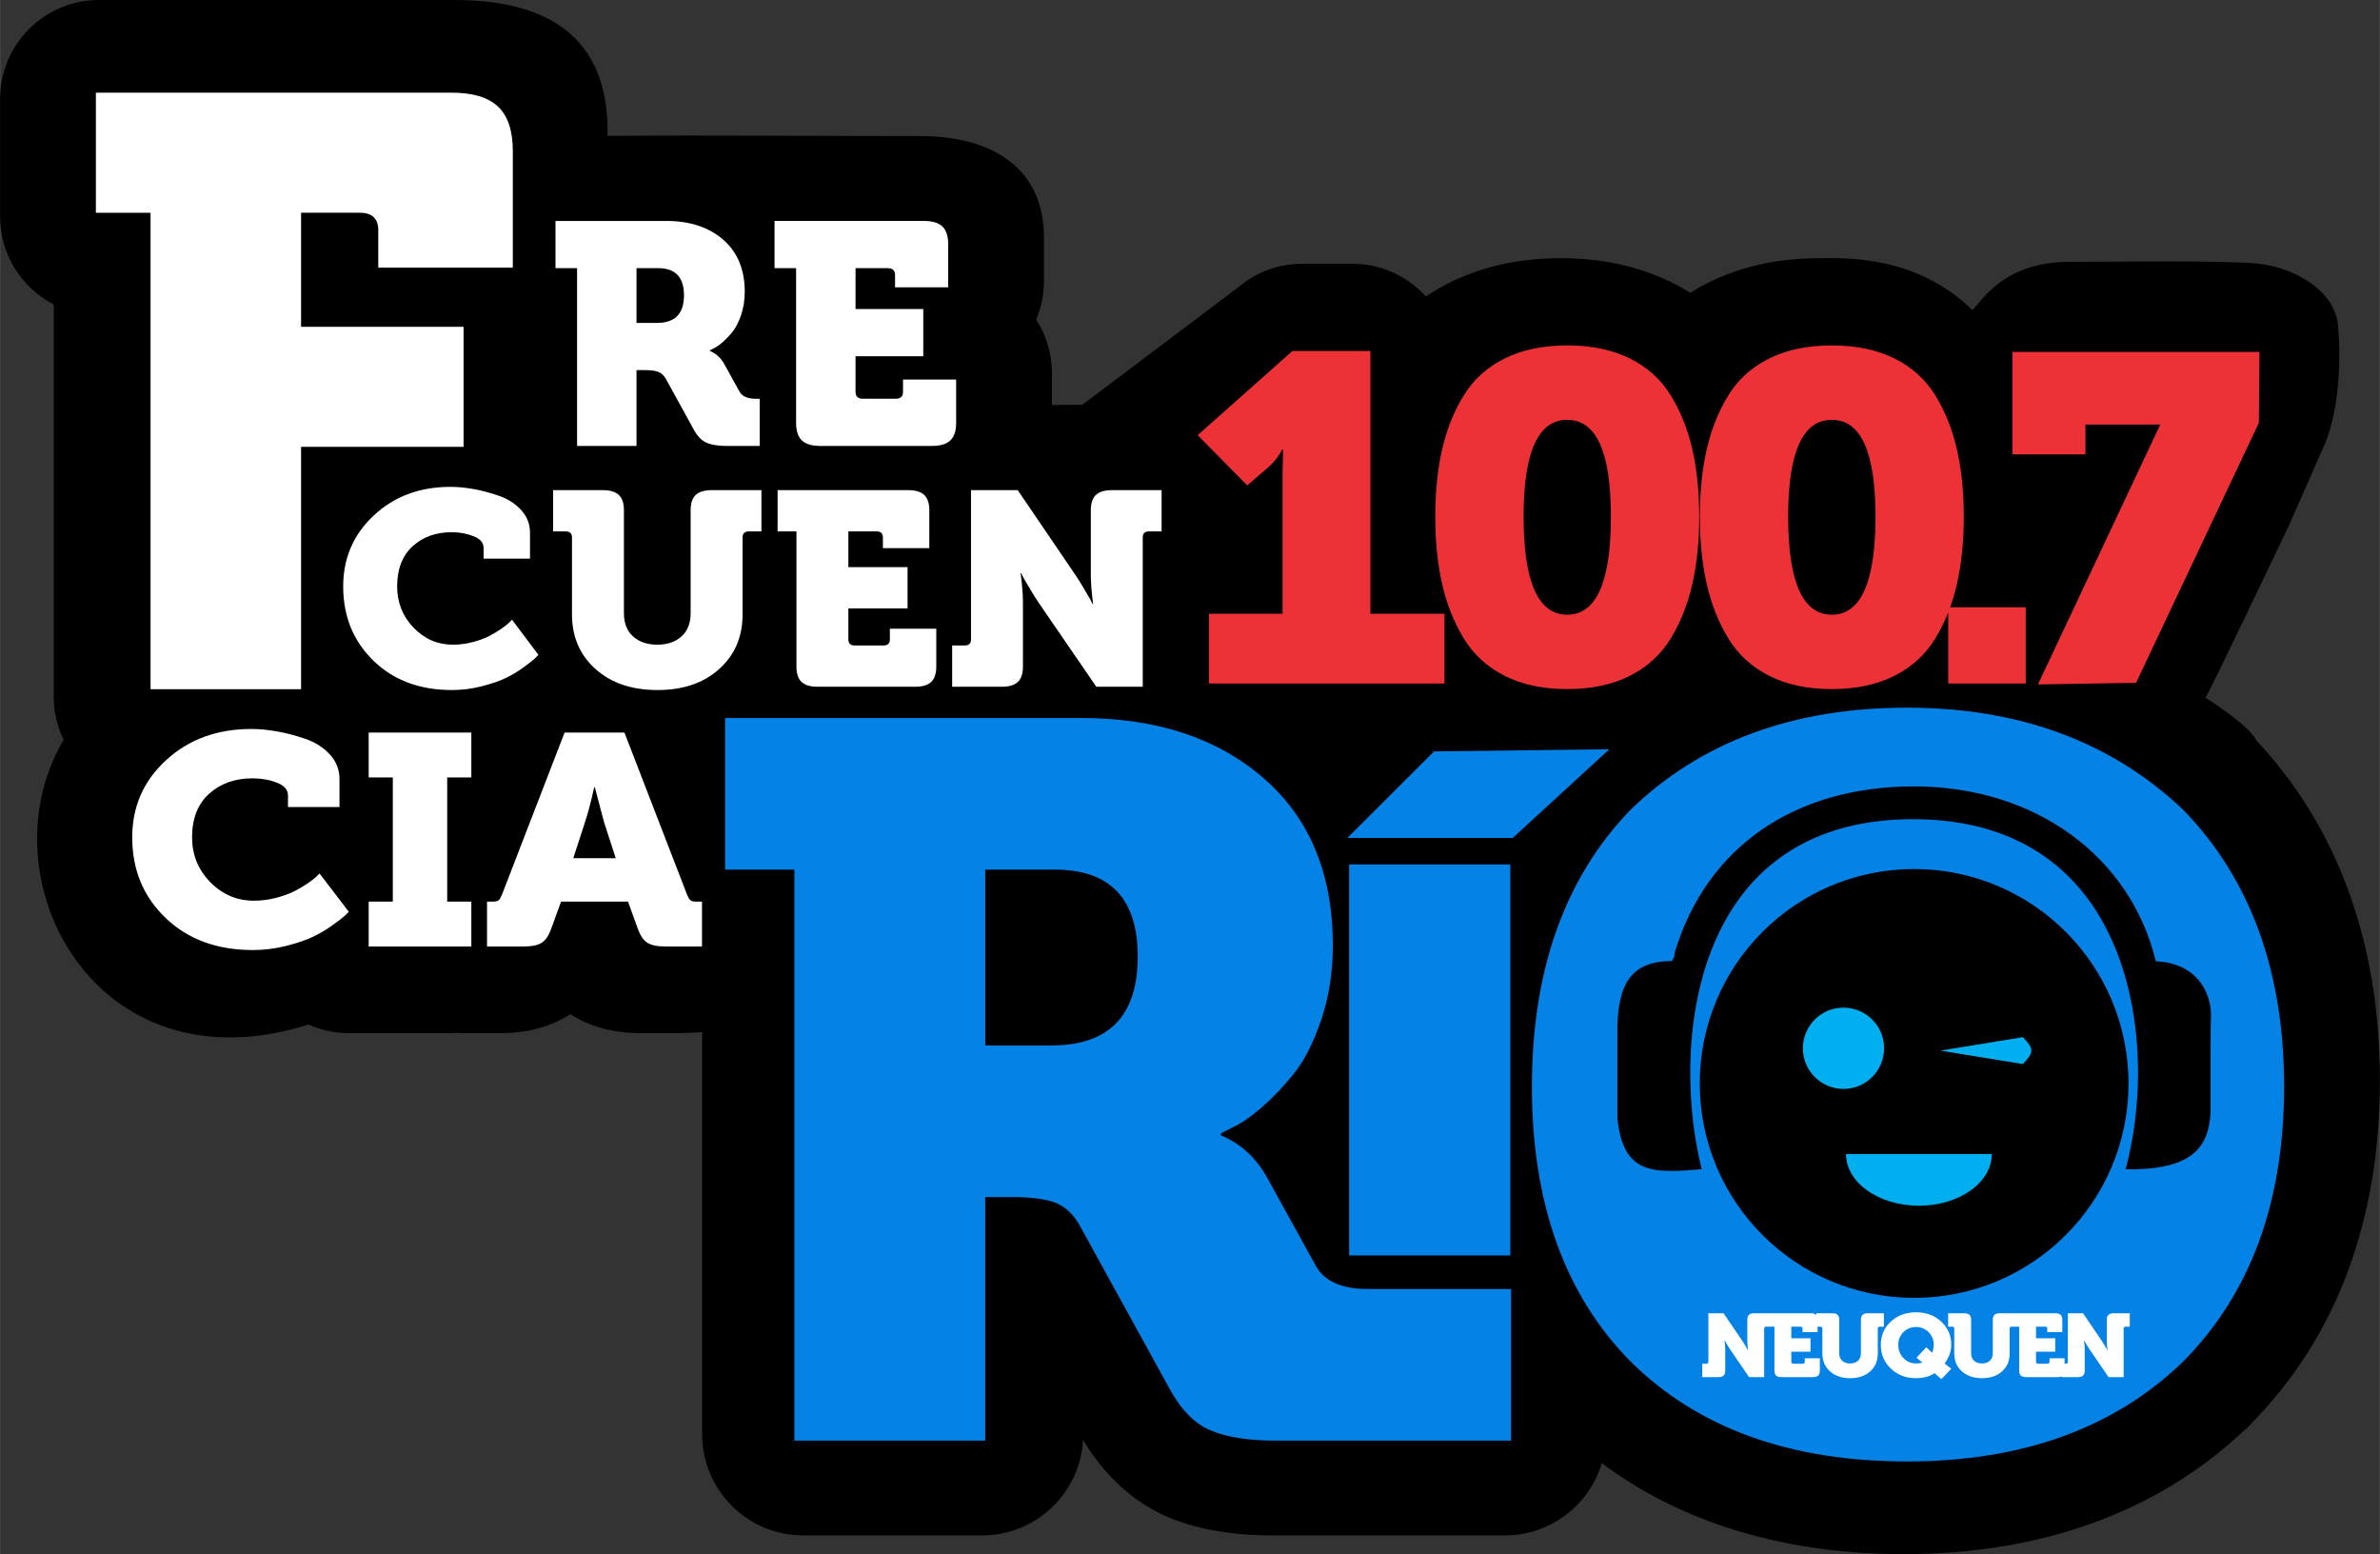
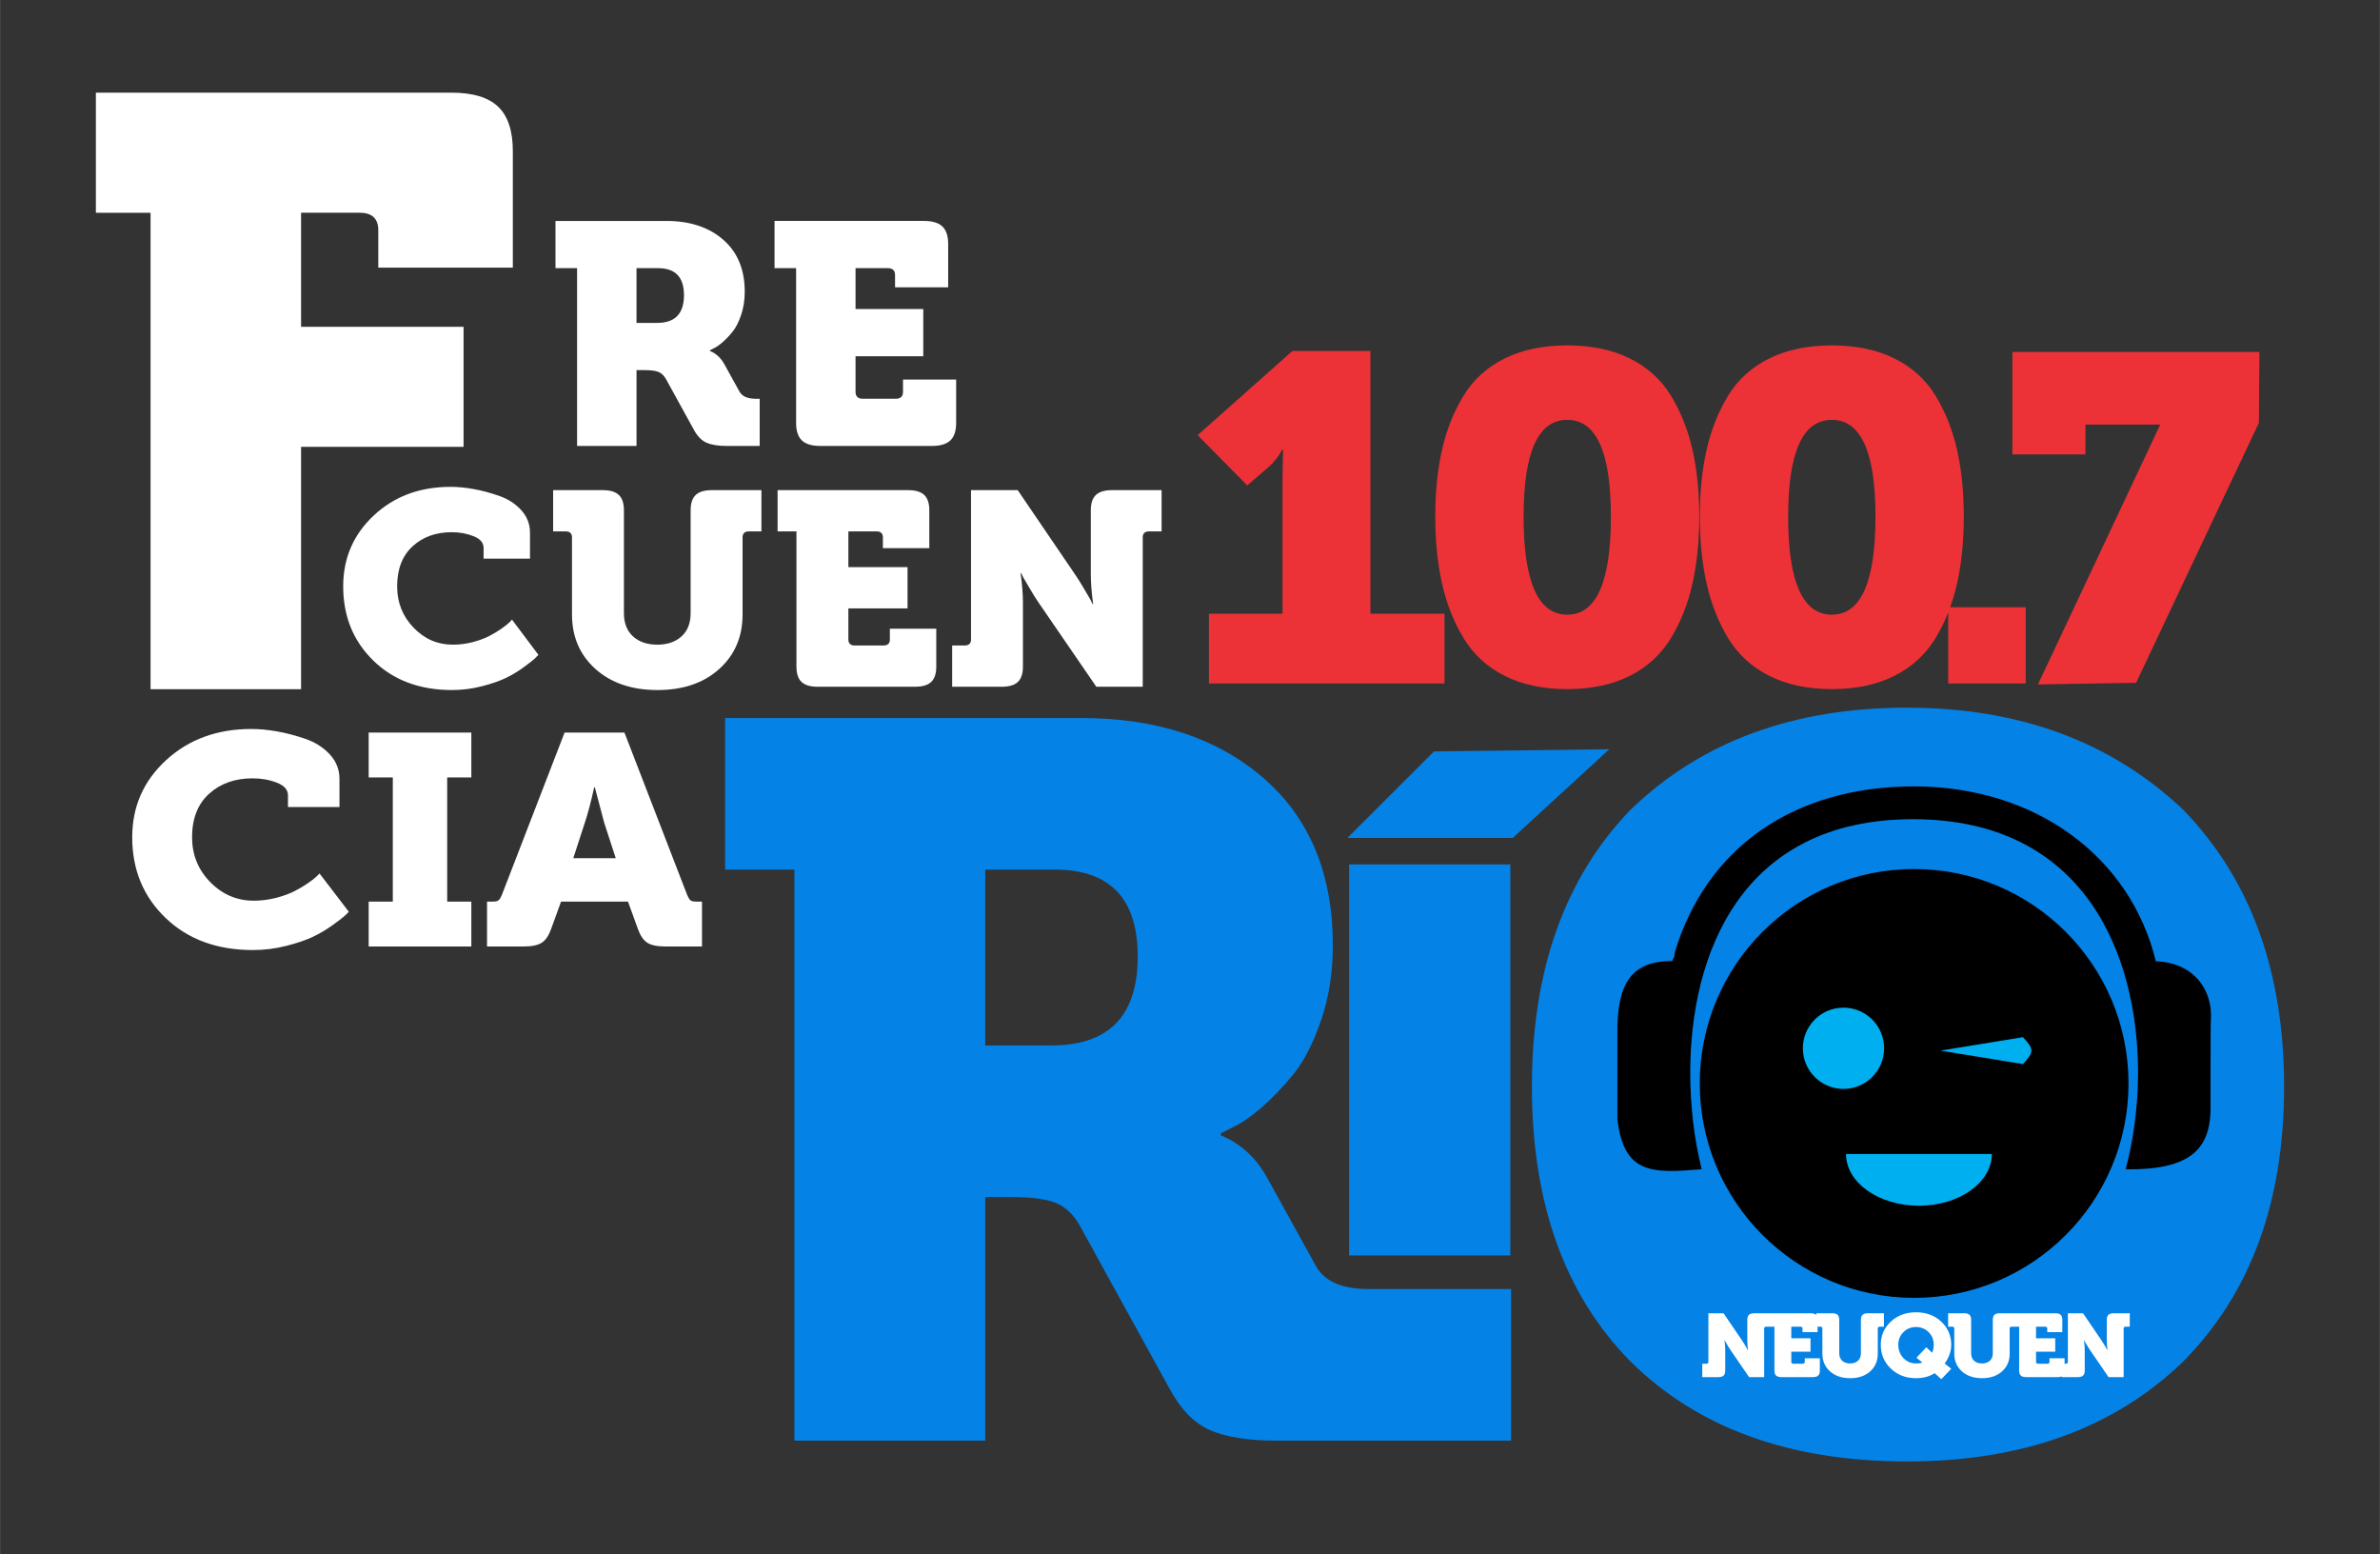
<svg xmlns="http://www.w3.org/2000/svg" xml:space="preserve" width="3137px" height="2048px" version="1.1" style="shape-rendering:geometricPrecision; text-rendering:geometricPrecision; image-rendering:optimizeQuality; fill-rule:evenodd; clip-rule:evenodd" viewBox="0 0 3137 2048.13">
  <rect x="0" y="0" width="3137" height="2048.13" fill="#333333" stroke="none" />
  <defs>
    <style type="text/css">
   
    .fil3 {fill:#00AFEF}
    .fil0 {fill:black;fill-rule:nonzero}
    .fil1 {fill:#0482E6;fill-rule:nonzero}
    .fil2 {fill:#ED3237;fill-rule:nonzero}
    .fil4 {fill:white;fill-rule:nonzero}
   
  </style>
  </defs>
  <g id="Capa_x0020_1">
    <g id="_2106831651120">
-       <path class="fil0" d="M1631.9 378.79c24.58,-20.96 54.7,-31.19 84.65,-31.18l0 -0.01 65.91 0c38.5,0 73.11,16.69 96.99,43.21 11.48,-7.85 23.46,-14.73 35.91,-20.66 0,-0.03 -0.01,-0.05 -0.01,-0.05 3.43,-1.66 6.9,-3.12 10.39,-4.43 19.16,-8.26 39.07,-14.46 59.73,-18.58 22.83,-4.56 46.81,-6.84 71.92,-6.84 52.44,0 99.62,9.97 141.52,29.9 0.16,-0.03 0.33,-0.06 0.5,-0.09 1.75,0.84 3.47,1.71 5.17,2.61 7.98,4.01 15.75,8.43 23.32,13.24 29.94,-19.04 63.8,-31.88 98.58,-38.82 22.83,-4.56 46.81,-6.84 71.92,-6.84 27.64,0 125.77,-6.04 201.26,68.38 11.48,-9.82 39.61,-63.58 128.11,-63.58 58.79,0 196.45,-2.16 246.1,2.16 48.27,4.2 103.62,34.54 107.94,82.03 3.32,36.55 3.4,105.04 -17.28,155.43l-47.49 107.94c-2.18,3.99 -108.35,227.81 -110.09,226.66 63.53,41.67 64.96,53.78 67.53,56.91 53.53,57.26 93.89,123.26 121.14,198.05 27.61,75.77 41.38,158.92 41.38,249.55 0,90.94 -13.77,174.04 -41.38,249.26 -28.57,77.84 -71.84,146.06 -129.85,204.61l0.27 0.27c-3.3,3.32 -6.73,6.43 -10.28,9.32 -56.92,53 -122.62,92.93 -197.01,119.83 -75.76,27.39 -158.93,41.06 -249.39,41.06 -91.21,0 -174.66,-13.66 -250.41,-41.02 -54.26,-19.6 -103.46,-45.89 -147.66,-78.87 -16.37,55.07 -67.38,95.23 -127.77,95.23l-305.41 0c-55.95,0 -103.12,-8.48 -141.46,-25.43 -26.51,-11.73 -50.53,-28.84 -72.04,-51.35 -13.65,-14.28 -26.03,-30.66 -37.11,-49.12 -3.82,70.18 -61.94,125.9 -133.08,125.9l-235.66 0c-73.62,0 -133.29,-59.67 -133.29,-133.29l0 -530.05c-6.18,0.89 -28.39,1.36 -34.81,1.36l-47.85 0c-34.26,0 -64.64,-8.28 -91.1,-24.84 -15.5,9.71 -32.25,16.54 -50.19,20.44l0.02 0.11 -0.15 0.03 0.03 0.12c-3.4,0.72 -6.78,1.31 -10.16,1.76 -10.02,1.59 -20.24,2.38 -30.67,2.38l-47.84 0c-3.41,0 -6.79,-0.13 -10.14,-0.39 -3.34,0.26 -6.73,0.39 -10.14,0.39l-132.71 0c-18.93,0 -36.91,-4.03 -53.15,-11.28 -283.37,89.61 -429.58,-195.33 -322.8,-375.14 -8.36,-17.22 -13.05,-36.53 -13.05,-56.94l0 -516.86c-42.02,-21.67 -70.76,-65.51 -70.76,-116.04l0 -154.74c0,-72.07 58.43,-130.49 130.49,-130.49l468.09 0c137.62,0 204.56,60.39 202.18,179.06 137.67,-1.09 275.15,0.28 412.82,0.28 92.13,0 162.44,40.8 162.44,133.75l0 57.23c0,18.04 -3.66,35.23 -10.28,50.85 13.15,20.37 20.78,44.63 20.78,70.67l0 41.87 40.18 -0.35 205.2 -154.57z" />
      <path class="fil1" d="M2019.19 1432.12c0,-153.85 43.45,-275.39 130.1,-365.07 92.96,-89.69 214.21,-134.42 364.27,-134.42 148.03,0 269.29,44.73 364.02,134.42 88.92,91.56 133.13,213.09 133.13,365.07 0,151.75 -44.21,272.59 -133.13,362.28 -90.69,87.81 -212.2,131.6 -364.02,131.6 -154.1,0 -275.35,-43.79 -364.27,-131.6 -86.65,-87.82 -130.1,-208.65 -130.1,-362.28zm-972.14 466.42l0 -752.53 -91.36 0 0 -199.78 469.42 0c99.32,0 179.44,26.42 240.34,79.25 60.91,52.83 91.35,126.3 91.35,220.43 0,35.51 -5.15,68.37 -15.46,98.56 -10.3,30.19 -22.48,53.94 -36.54,71.25 -14.05,17.32 -28.34,32.19 -42.86,44.62 -14.52,12.43 -26.94,20.87 -37.25,25.31l-15.46 7.99 0 2.66c26.24,10.66 46.85,29.75 61.84,57.27l63.25 114.55c11.27,20.4 34.2,30.63 68.86,30.63l188.52 0 0 199.79 -309.38 0c-37.47,0 -66.77,-4.66 -87.84,-13.99 -21.09,-9.31 -39.13,-28.19 -54.12,-56.6l-118.05 -214.44c-8.44,-14.21 -18.98,-23.75 -31.63,-28.64 -12.65,-4.88 -32.1,-7.32 -58.33,-7.32l-33.73 0 0 320.99 -251.57 0zm251.57 -520.77l87.15 0c75.89,0 113.84,-39.08 113.84,-117.21 0,-76.37 -36.55,-114.55 -109.63,-114.55l-91.36 0 0 231.76zm477.36 -273.52l114.22 -114 231.08 -2.86 -127.3 116.86 -218 0zm2.26 34.94l0 53.95 0 407.41 0 53.94 107.78 0 104.72 0 0 -515.3 -104.72 0 -107.78 0z" />
      <path class="fil2" d="M1593.5 900.78l0 -91.93 97.01 0 0 -182.64 0.65 -33.7 -1.29 0c-3.89,8.17 -9.92,15.93 -18.11,23.28l-27.81 23.9 -65.32 -66.18 124.82 -110.94 102.83 0 0 346.28 97.65 0 0 91.93 -310.43 0zm554.73 -10.11c-23.07,11.64 -50.55,17.46 -82.46,17.46 -31.9,0 -59.39,-5.82 -82.45,-17.46 -23.07,-11.65 -41.07,-28.09 -54,-49.34 -12.94,-21.25 -22.42,-45.14 -28.46,-71.71 -6.04,-26.56 -9.06,-56.18 -9.06,-88.86 0,-32.69 3.02,-62.21 9.06,-88.56 6.04,-26.36 15.52,-50.05 28.46,-71.1 12.93,-21.04 30.93,-37.28 54,-48.72 23.06,-11.44 50.55,-17.16 82.45,-17.16 31.91,0 59.39,5.72 82.46,17.16 23.07,11.44 41.07,27.68 54,48.72 12.94,21.05 22.42,44.74 28.46,71.1 6.03,26.35 9.05,55.87 9.05,88.56 0,32.68 -3.02,62.3 -9.05,88.86 -6.04,26.57 -15.52,50.46 -28.46,71.71 -12.93,21.25 -30.93,37.69 -54,49.34zm-140.01 -209.91c0,86.21 19.18,129.31 57.55,129.31 38.37,0 57.56,-43.1 57.56,-129.31 0,-84.99 -19.19,-127.48 -57.56,-127.48 -38.37,0 -57.55,42.49 -57.55,127.48zm488.76 209.91c-23.07,11.64 -50.56,17.46 -82.46,17.46 -31.91,0 -59.39,-5.82 -82.46,-17.46 -23.07,-11.65 -41.06,-28.09 -54,-49.34 -12.93,-21.25 -22.42,-45.14 -28.46,-71.71 -6.03,-26.56 -9.05,-56.18 -9.05,-88.86 0,-32.69 3.02,-62.21 9.05,-88.56 6.04,-26.36 15.53,-50.05 28.46,-71.1 12.94,-21.04 30.93,-37.28 54,-48.72 23.07,-11.44 50.55,-17.16 82.46,-17.16 31.9,0 59.39,5.72 82.46,17.16 23.06,11.44 41.06,27.68 54,48.72 12.94,21.05 22.42,44.74 28.45,71.1 6.04,26.35 9.05,55.87 9.05,88.56 0,32.68 -3.01,62.3 -9.05,88.86 -6.03,26.57 -15.51,50.46 -28.45,71.71 -12.94,21.25 -30.94,37.69 -54,49.34zm-140.02 -209.91c0,86.21 19.19,129.31 57.56,129.31 38.38,0 57.56,-43.1 57.56,-129.31 0,-84.99 -19.18,-127.48 -57.56,-127.48 -38.37,0 -57.56,42.49 -57.56,127.48zm211 119.51l102.18 0 0 100.51 -102.18 0 0 -100.51zm0 100.51l0 -100.51z" />
      <path class="fil0" d="M2131.87 1351.66l0 122.7c8.02,74.17 47.37,71.79 111.12,66.55 -10.08,-40.21 -15.11,-84.36 -15.11,-127.29 0,-154.82 66.2,-334.03 293.71,-334.03 227.5,0 296.57,180.19 296.57,334.03 0,42.36 -5.45,86.67 -16.36,127.39 86.23,1.11 109.88,-27.44 111.94,-75.84 0.14,-3.28 -0.29,-110.33 0.44,-121.68 2.41,-37.41 -21.13,-74.83 -72.55,-76.6 -33.63,-138.25 -158.7,-230.4 -318.61,-230.51 -158.83,-0.12 -273.78,80.92 -315.4,218.38 -1.26,11.18 -0.34,3.13 -3.58,11.82 -58.32,-0.45 -70.49,36.38 -72.17,85.08zm391.15 -206.4c156.06,0 282.57,126.51 282.57,282.57 0,156.06 -126.51,282.57 -282.57,282.57 -156.06,0 -282.57,-126.51 -282.57,-282.57 0,-156.06 126.51,-282.57 282.57,-282.57z" />
      <path class="fil3" d="M2429.89 1327.94c29.58,0 53.56,23.98 53.56,53.56 0,29.57 -23.98,53.56 -53.56,53.56 -29.57,0 -53.55,-23.99 -53.55,-53.56 0,-29.58 23.98,-53.56 53.55,-53.56z" />
      <path class="fil4" d="M452.28 772.78c0,-37.2 13.45,-68.37 40.34,-93.49 26.89,-25.12 60.6,-37.69 101.13,-37.69 9.44,0 19.57,0.97 30.41,2.9 10.83,1.93 22.11,4.95 33.83,9.06 11.73,4.11 21.42,10.38 29.06,18.84 7.65,8.46 11.47,18.36 11.47,29.72l0 34.06 -61.17 0 0 -14.14c0,-6.75 -4.4,-11.89 -13.19,-15.39 -8.8,-3.5 -18.43,-5.26 -28.87,-5.26 -20.91,0 -38.12,6.22 -51.63,18.66 -13.51,12.44 -20.26,30.02 -20.26,52.73 0,21.26 7.2,39.37 21.6,54.35 14.41,14.98 31.68,22.47 51.81,22.47 8.92,0 17.72,-1.15 26.39,-3.44 8.66,-2.3 15.99,-5.02 21.99,-8.16 5.98,-3.14 11.27,-6.34 15.87,-9.6 4.58,-3.26 8.02,-5.98 10.32,-8.15l3.44 -3.63 34.8 46.38c-1.02,1.21 -2.62,2.84 -4.78,4.9 -2.17,2.05 -6.95,5.8 -14.34,11.23 -7.39,5.44 -15.17,10.15 -23.33,14.13 -8.15,3.99 -18.74,7.67 -31.74,11.05 -13,3.38 -26.25,5.07 -39.76,5.07 -42.57,0 -77.11,-12.92 -103.63,-38.76 -26.51,-25.86 -39.76,-58.47 -39.76,-97.84zm301.6 36.96l0 -101.46c0,-5.32 -2.81,-7.98 -8.41,-7.98l-16.45 0 0 -54.35 65.39 0c9.69,0 16.76,2.12 21.22,6.35 4.46,4.22 6.69,10.92 6.69,20.1l0 135.53c0,13.28 4.02,23.55 12.05,30.8 8.03,7.24 18.67,10.87 31.93,10.87 13.25,0 23.89,-3.63 31.92,-10.87 8.03,-7.25 12.05,-17.52 12.05,-30.8l0 -135.53c0,-9.18 2.23,-15.88 6.69,-20.1 4.46,-4.23 11.53,-6.35 21.22,-6.35l65.39 0 0 54.35 -16.45 0c-5.61,0 -8.4,2.66 -8.4,7.98l0 101.46c0,29.47 -10.27,53.45 -30.79,71.92 -20.52,18.48 -47.61,27.72 -81.25,27.72 -33.91,0 -61.18,-9.24 -81.83,-27.72 -20.65,-18.47 -30.97,-42.45 -30.97,-71.92zm295.86 68.85l0 -178.29 -24.85 0 0 -54.35 172.07 0c9.68,0 16.75,2.12 21.22,6.35 4.45,4.22 6.69,10.92 6.69,20.1l0 50.01 -61.18 0 0 -14.13c0,-5.32 -2.81,-7.98 -8.41,-7.98l-37.1 0 0 47.11 78.01 0 0 54.36 -78.01 0 0 40.94c0,5.32 2.81,7.97 8.42,7.97l37.85 0c5.61,0 8.42,-2.65 8.42,-7.97l0 -14.13 61.18 0 0 50.01c0,9.17 -2.23,15.88 -6.7,20.11 -4.46,4.23 -11.53,6.34 -21.22,6.34l-128.48 0c-9.68,0 -16.76,-2.11 -21.22,-6.34 -4.46,-4.23 -6.69,-10.94 -6.69,-20.11zm205.25 26.45l0 -54.36 16.43 0c5.61,0 8.42,-2.65 8.42,-7.97l0 -196.76 61.56 0 75.71 111.25c3.31,4.83 6.88,10.5 10.71,17.02 3.82,6.53 6.88,11.72 9.17,15.59l3.06 6.16 0.77 0c-2.04,-14.98 -3.06,-27.9 -3.06,-38.77l0 -84.8c0,-9.18 2.23,-15.88 6.69,-20.1 4.46,-4.23 11.53,-6.35 21.22,-6.35l65.39 0 0 54.35 -16.44 0c-5.62,0 -8.42,2.66 -8.42,7.98l0 196.76 -61.18 0 -76.09 -110.88c-3.32,-4.83 -6.88,-10.51 -10.7,-17.04 -3.83,-6.52 -6.89,-11.71 -9.19,-15.58l-3.05 -6.16 -0.77 0c2.04,14.98 3.07,27.91 3.07,38.78l0 84.43c0,9.17 -2.24,15.88 -6.7,20.11 -4.46,4.23 -11.54,6.34 -21.22,6.34l-65.38 0zm-1080.8 198.37c0,-40.48 14.92,-74.38 44.75,-101.72 29.83,-27.33 67.24,-41 112.21,-41 10.46,0 21.7,1.05 33.72,3.16 12.01,2.1 24.54,5.4 37.54,9.85 13,4.47 23.75,11.3 32.24,20.51 8.48,9.19 12.73,19.98 12.73,32.32l0 37.06 -67.88 0 0 -15.38c0,-7.35 -4.89,-12.95 -14.63,-16.75 -9.75,-3.8 -20.44,-5.72 -32.03,-5.72 -23.19,0 -42.29,6.78 -57.27,20.3 -14.98,13.54 -22.48,32.66 -22.48,57.37 0,23.13 7.99,42.84 23.97,59.13 15.98,16.3 35.14,24.45 57.47,24.45 9.9,0 19.66,-1.24 29.28,-3.74 9.61,-2.5 17.74,-5.46 24.39,-8.88 6.64,-3.41 12.52,-6.9 17.6,-10.44 5.08,-3.54 8.91,-6.51 11.45,-8.87l3.83 -3.95 38.6 50.47c-1.14,1.31 -2.91,3.1 -5.31,5.32 -2.4,2.23 -7.71,6.31 -15.9,12.22 -8.2,5.91 -16.84,11.05 -25.88,15.38 -9.04,4.33 -20.78,8.34 -35.21,12.02 -14.42,3.68 -29.12,5.52 -44.12,5.52 -47.22,0 -85.55,-14.06 -114.96,-42.18 -29.4,-28.12 -44.11,-63.61 -44.11,-106.45zm311.68 143.9l0 -59.13 31.82 0 0 -163.62 -31.82 0 0 -59.14 135.32 0 0 59.14 -31.82 0 0 163.62 31.82 0 0 59.13 -135.32 0zm156.01 0l0 -59.13 8.06 0c3.39,0 5.79,-0.6 7.21,-1.78 1.41,-1.18 2.82,-3.48 4.24,-6.9l82.71 -214.08 78.91 0 82.72 214.08c1.41,3.42 2.83,5.72 4.24,6.9 1.42,1.18 3.82,1.78 7.21,1.78l8.06 0 0 59.13 -48.78 0c-10.44,0 -18.25,-1.65 -23.33,-4.93 -5.08,-3.28 -9.19,-9.26 -12.3,-17.93l-13.15 -36.27 -88.23 0 -13.16 36.27c-3.11,8.67 -7.2,14.65 -12.3,17.93 -5.09,3.29 -12.88,4.93 -23.33,4.93l-48.78 0zm113.68 -116.3l55.99 0 -15.26 -46.92 -12.31 -46.52 -0.85 0c-4.23,19.19 -8.34,34.69 -12.3,46.52l-15.27 46.92zm293.72 -573.58l0 -204.05 -28.44 0 0 -62.21 196.94 0c11.09,0 19.19,2.42 24.29,7.25 5.11,4.85 7.66,12.52 7.66,23.02l0 57.24 -70.02 0 0 -16.18c0,-6.08 -3.21,-9.12 -9.63,-9.12l-42.45 0 0 53.91 89.28 0 0 62.22 -89.28 0 0 46.86c0,6.09 3.2,9.13 9.63,9.13l43.32 0c6.42,0 9.63,-3.04 9.63,-9.13l0 -16.17 70.03 0 0 57.23c0,10.51 -2.55,18.18 -7.67,23.02 -5.1,4.84 -13.2,7.26 -24.28,7.26l-147.05 0c-11.09,0 -19.19,-2.42 -24.3,-7.26 -5.1,-4.84 -7.66,-12.51 -7.66,-23.02zm-850.93 350.82l0 -627.87 -72.06 0 0 -158.25 468.68 0c28.09,0 48.59,6.15 61.52,18.46 12.93,12.31 19.4,31.84 19.4,58.55l0 153.54 -177.35 0 0 -49.1c0,-15.47 -8.15,-23.2 -24.38,-23.2l-77.4 0 0 150.29 214.19 0 0 158.24 -214.19 0 0 319.34 -198.41 0zm562.22 -320.54l0 -234.33 -28.46 0 0 -62.21 146.18 0c30.93,0 55.88,8.22 74.84,24.67 18.96,16.46 28.45,39.34 28.45,68.64 0,11.06 -1.61,21.29 -4.81,30.7 -3.21,9.4 -7.01,16.79 -11.38,22.19 -4.38,5.38 -8.83,10.02 -13.35,13.89 -4.53,3.87 -8.39,6.5 -11.6,7.88l-4.81 2.49 0 0.83c8.17,3.31 14.58,9.26 19.25,17.83l19.7 35.67c3.5,6.35 10.65,9.54 21.44,9.54l5.26 0 0 62.21 -42.9 0c-11.67,0 -20.79,-1.45 -27.35,-4.36 -6.57,-2.9 -12.18,-8.77 -16.85,-17.62l-36.76 -66.78c-2.63,-4.42 -5.91,-7.39 -9.85,-8.91 -3.94,-1.53 -9.99,-2.29 -18.17,-2.29l-10.49 0 0 99.96 -78.34 0zm78.34 -162.16l27.13 0c23.63,0 35.45,-12.17 35.45,-36.5 0,-23.78 -11.38,-35.67 -34.14,-35.67l-28.44 0 0 72.17z" />
      <path class="fil4" d="M2243.75 1814.85l0 -17.65 5.34 0c1.83,0 2.74,-0.86 2.74,-2.59l0 -63.9 19.99 0 24.59 36.13c1.07,1.57 2.24,3.41 3.48,5.53 1.24,2.12 2.24,3.8 2.98,5.06l0.99 2 0.25 0c-0.66,-4.87 -0.99,-9.06 -0.99,-12.59l0 -27.54c0,-2.99 0.72,-5.16 2.18,-6.54 1.44,-1.37 3.74,-2.05 6.89,-2.05l21.23 0 0 17.65 -5.34 0c-1.82,0 -2.74,0.86 -2.74,2.59l0 63.9 -19.87 0 -24.71 -36.01c-1.07,-1.57 -2.23,-3.41 -3.47,-5.53 -1.25,-2.12 -2.23,-3.81 -2.98,-5.07l-1 -1.99 -0.25 0c0.67,4.86 0.99,9.06 0.99,12.59l0 27.42c0,2.98 -0.72,5.16 -2.17,6.54 -1.45,1.37 -3.74,2.05 -6.89,2.05l-21.24 0zm95.12 -8.59l0 -57.9 -8.07 0 0 -17.65 55.89 0c3.14,0 5.44,0.68 6.89,2.05 1.45,1.38 2.17,3.55 2.17,6.54l0 16.24 -19.87 0 0 -4.59c0,-1.73 -0.91,-2.59 -2.73,-2.59l-12.05 0 0 15.3 25.34 0 0 17.65 -25.34 0 0 13.3c0,1.73 0.91,2.59 2.73,2.59l12.3 0c1.82,0 2.73,-0.86 2.73,-2.59l0 -4.59 19.87 0 0 16.24c0,2.98 -0.72,5.16 -2.17,6.54 -1.45,1.37 -3.75,2.05 -6.9,2.05l-41.73 0c-3.14,0 -5.44,-0.68 -6.88,-2.05 -1.45,-1.38 -2.18,-3.56 -2.18,-6.54zm63.2 -22.36l0 -32.95c0,-1.73 -0.91,-2.59 -2.73,-2.59l-5.34 0 0 -17.65 21.23 0c3.15,0 5.45,0.68 6.9,2.05 1.44,1.38 2.17,3.55 2.17,6.54l0 44.02c0,4.31 1.31,7.64 3.91,10 2.61,2.35 6.07,3.53 10.38,3.53 4.3,0 7.75,-1.18 10.37,-3.53 2.6,-2.36 3.9,-5.69 3.9,-10l0 -44.02c0,-2.99 0.73,-5.16 2.18,-6.54 1.45,-1.37 3.74,-2.05 6.89,-2.05l21.24 0 0 17.65 -5.34 0c-1.82,0 -2.74,0.86 -2.74,2.59l0 32.95c0,9.57 -3.32,17.36 -9.99,23.37 -6.67,5.99 -15.47,9 -26.39,9 -11.02,0 -19.88,-3.01 -26.58,-9 -6.71,-6.01 -10.06,-13.8 -10.06,-23.37zm76.99 -11.65c0,-12.16 4.41,-22.34 13.22,-30.54 8.83,-8.2 19.9,-12.3 33.23,-12.3 13.33,0 24.4,4.1 33.22,12.3 8.82,8.2 13.22,18.38 13.22,30.54 0,8.48 -2.9,16.71 -8.69,24.72l8.69 6.83 -13.04 13.76 -8.81 -7.88c-6.87,4.39 -15.07,6.59 -24.59,6.59 -13.33,0 -24.4,-4.22 -33.23,-12.65 -8.81,-8.44 -13.22,-18.89 -13.22,-31.37zm23.1 0c0,6.98 2.25,12.83 6.76,17.54 4.52,4.7 10.05,7.06 16.59,7.06 1.66,0 3.19,-0.1 4.59,-0.3 1.41,-0.19 2.36,-0.41 2.86,-0.65l0.86 -0.35 -7.69 -6.24 12.92 -13.77 7.69 7.19c1.42,-3.3 2.11,-6.79 2.11,-10.48 0,-6.67 -2.25,-12.24 -6.77,-16.71 -4.51,-4.47 -10.04,-6.72 -16.57,-6.72 -6.54,0 -12.07,2.25 -16.59,6.72 -4.51,4.47 -6.76,10.04 -6.76,16.71zm73.76 11.65l0 -32.95c0,-1.73 -0.91,-2.59 -2.73,-2.59l-5.34 0 0 -17.65 21.23 0c3.15,0 5.44,0.68 6.9,2.05 1.44,1.38 2.17,3.55 2.17,6.54l0 44.02c0,4.31 1.31,7.64 3.91,10 2.61,2.35 6.06,3.53 10.37,3.53 4.3,0 7.76,-1.18 10.37,-3.53 2.61,-2.36 3.91,-5.69 3.91,-10l0 -44.02c0,-2.99 0.72,-5.16 2.17,-6.54 1.45,-1.37 3.75,-2.05 6.9,-2.05l21.23 0 0 17.65 -5.34 0c-1.82,0 -2.73,0.86 -2.73,2.59l0 32.95c0,9.57 -3.33,17.36 -10,23.37 -6.66,5.99 -15.46,9 -26.39,9 -11.01,0 -19.87,-3.01 -26.57,-9 -6.71,-6.01 -10.06,-13.8 -10.06,-23.37zm85.56 22.36l0 -57.9 -8.08 0 0 -17.65 55.89 0c3.14,0 5.44,0.68 6.89,2.05 1.45,1.38 2.17,3.55 2.17,6.54l0 16.24 -19.86 0 0 -4.59c0,-1.73 -0.92,-2.59 -2.74,-2.59l-12.04 0 0 15.3 25.33 0 0 17.65 -25.33 0 0 13.3c0,1.73 0.91,2.59 2.72,2.59l12.3 0c1.83,0 2.73,-0.86 2.73,-2.59l0 -4.59 19.87 0 0 16.24c0,2.98 -0.72,5.16 -2.17,6.54 -1.45,1.37 -3.74,2.05 -6.89,2.05l-41.73 0c-3.14,0 -5.44,-0.68 -6.89,-2.05 -1.45,-1.38 -2.17,-3.56 -2.17,-6.54zm56.12 8.59l0 -17.65 5.34 0c1.82,0 2.73,-0.86 2.73,-2.59l0 -63.9 20 0 24.59 36.13c1.07,1.57 2.23,3.41 3.47,5.53 1.25,2.12 2.24,3.8 2.98,5.06l0.99 2 0.25 0c-0.66,-4.87 -0.99,-9.06 -0.99,-12.59l0 -27.54c0,-2.99 0.72,-5.16 2.18,-6.54 1.44,-1.37 3.73,-2.05 6.89,-2.05l21.23 0 0 17.65 -5.34 0c-1.82,0 -2.73,0.86 -2.73,2.59l0 63.9 -19.87 0 -24.71 -36.01c-1.08,-1.57 -2.24,-3.41 -3.48,-5.53 -1.25,-2.12 -2.23,-3.81 -2.98,-5.07l-0.99 -1.99 -0.25 0c0.66,4.86 0.99,9.06 0.99,12.59l0 27.42c0,2.98 -0.73,5.16 -2.18,6.54 -1.44,1.37 -3.74,2.05 -6.88,2.05l-21.24 0z" />
      <path class="fil3" d="M2529.33 1520.84l96.07 0c0,37.64 -43.01,68.15 -96.07,68.15 -53.06,0 -96.09,-30.51 -96.09,-68.15l96.09 0z" />
      <path class="fil3" d="M2557.78 1384.58l108.58 -17.74c14.85,15.69 14.95,19.68 0,35.48l-108.58 -17.74z" />
      <polygon class="fil2" points="2652.55,463.78 2978.18,463.78 2977.42,557.3 2815.59,899.83 2686.24,902 2847.47,559.47 2748.81,559.47 2748.81,598.81 2652.55,598.81 " />
    </g>
  </g>
</svg>